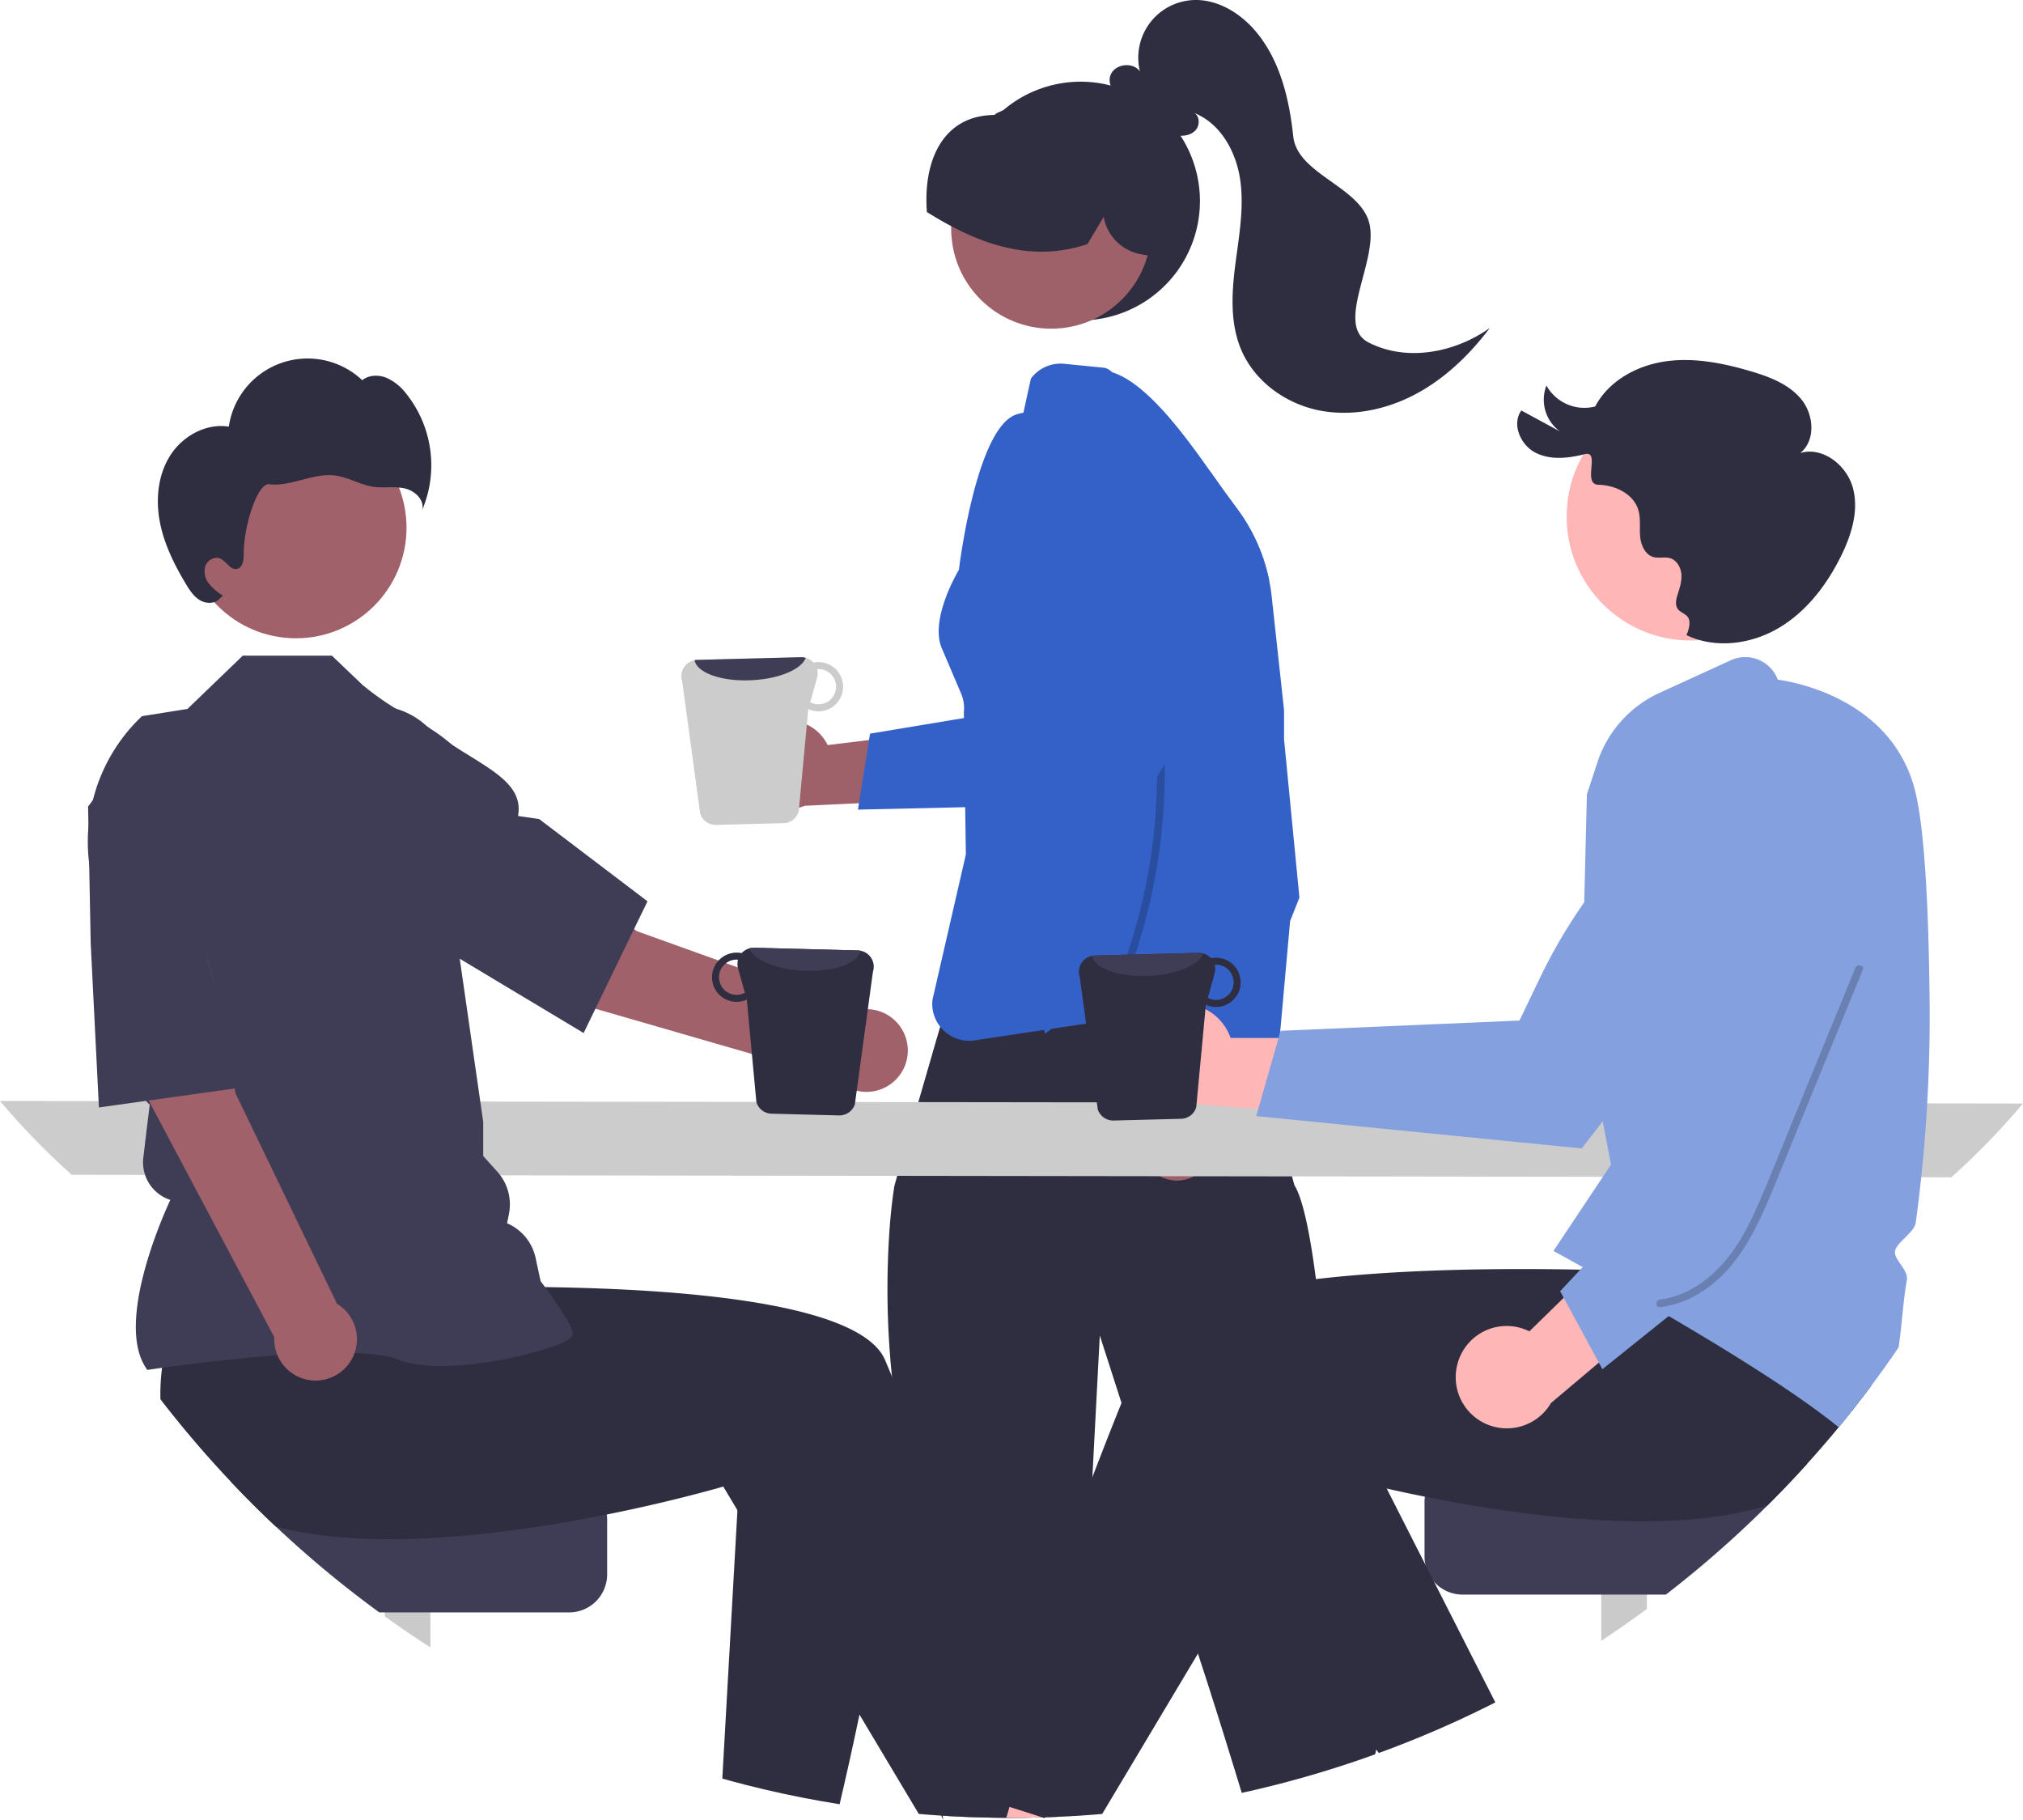
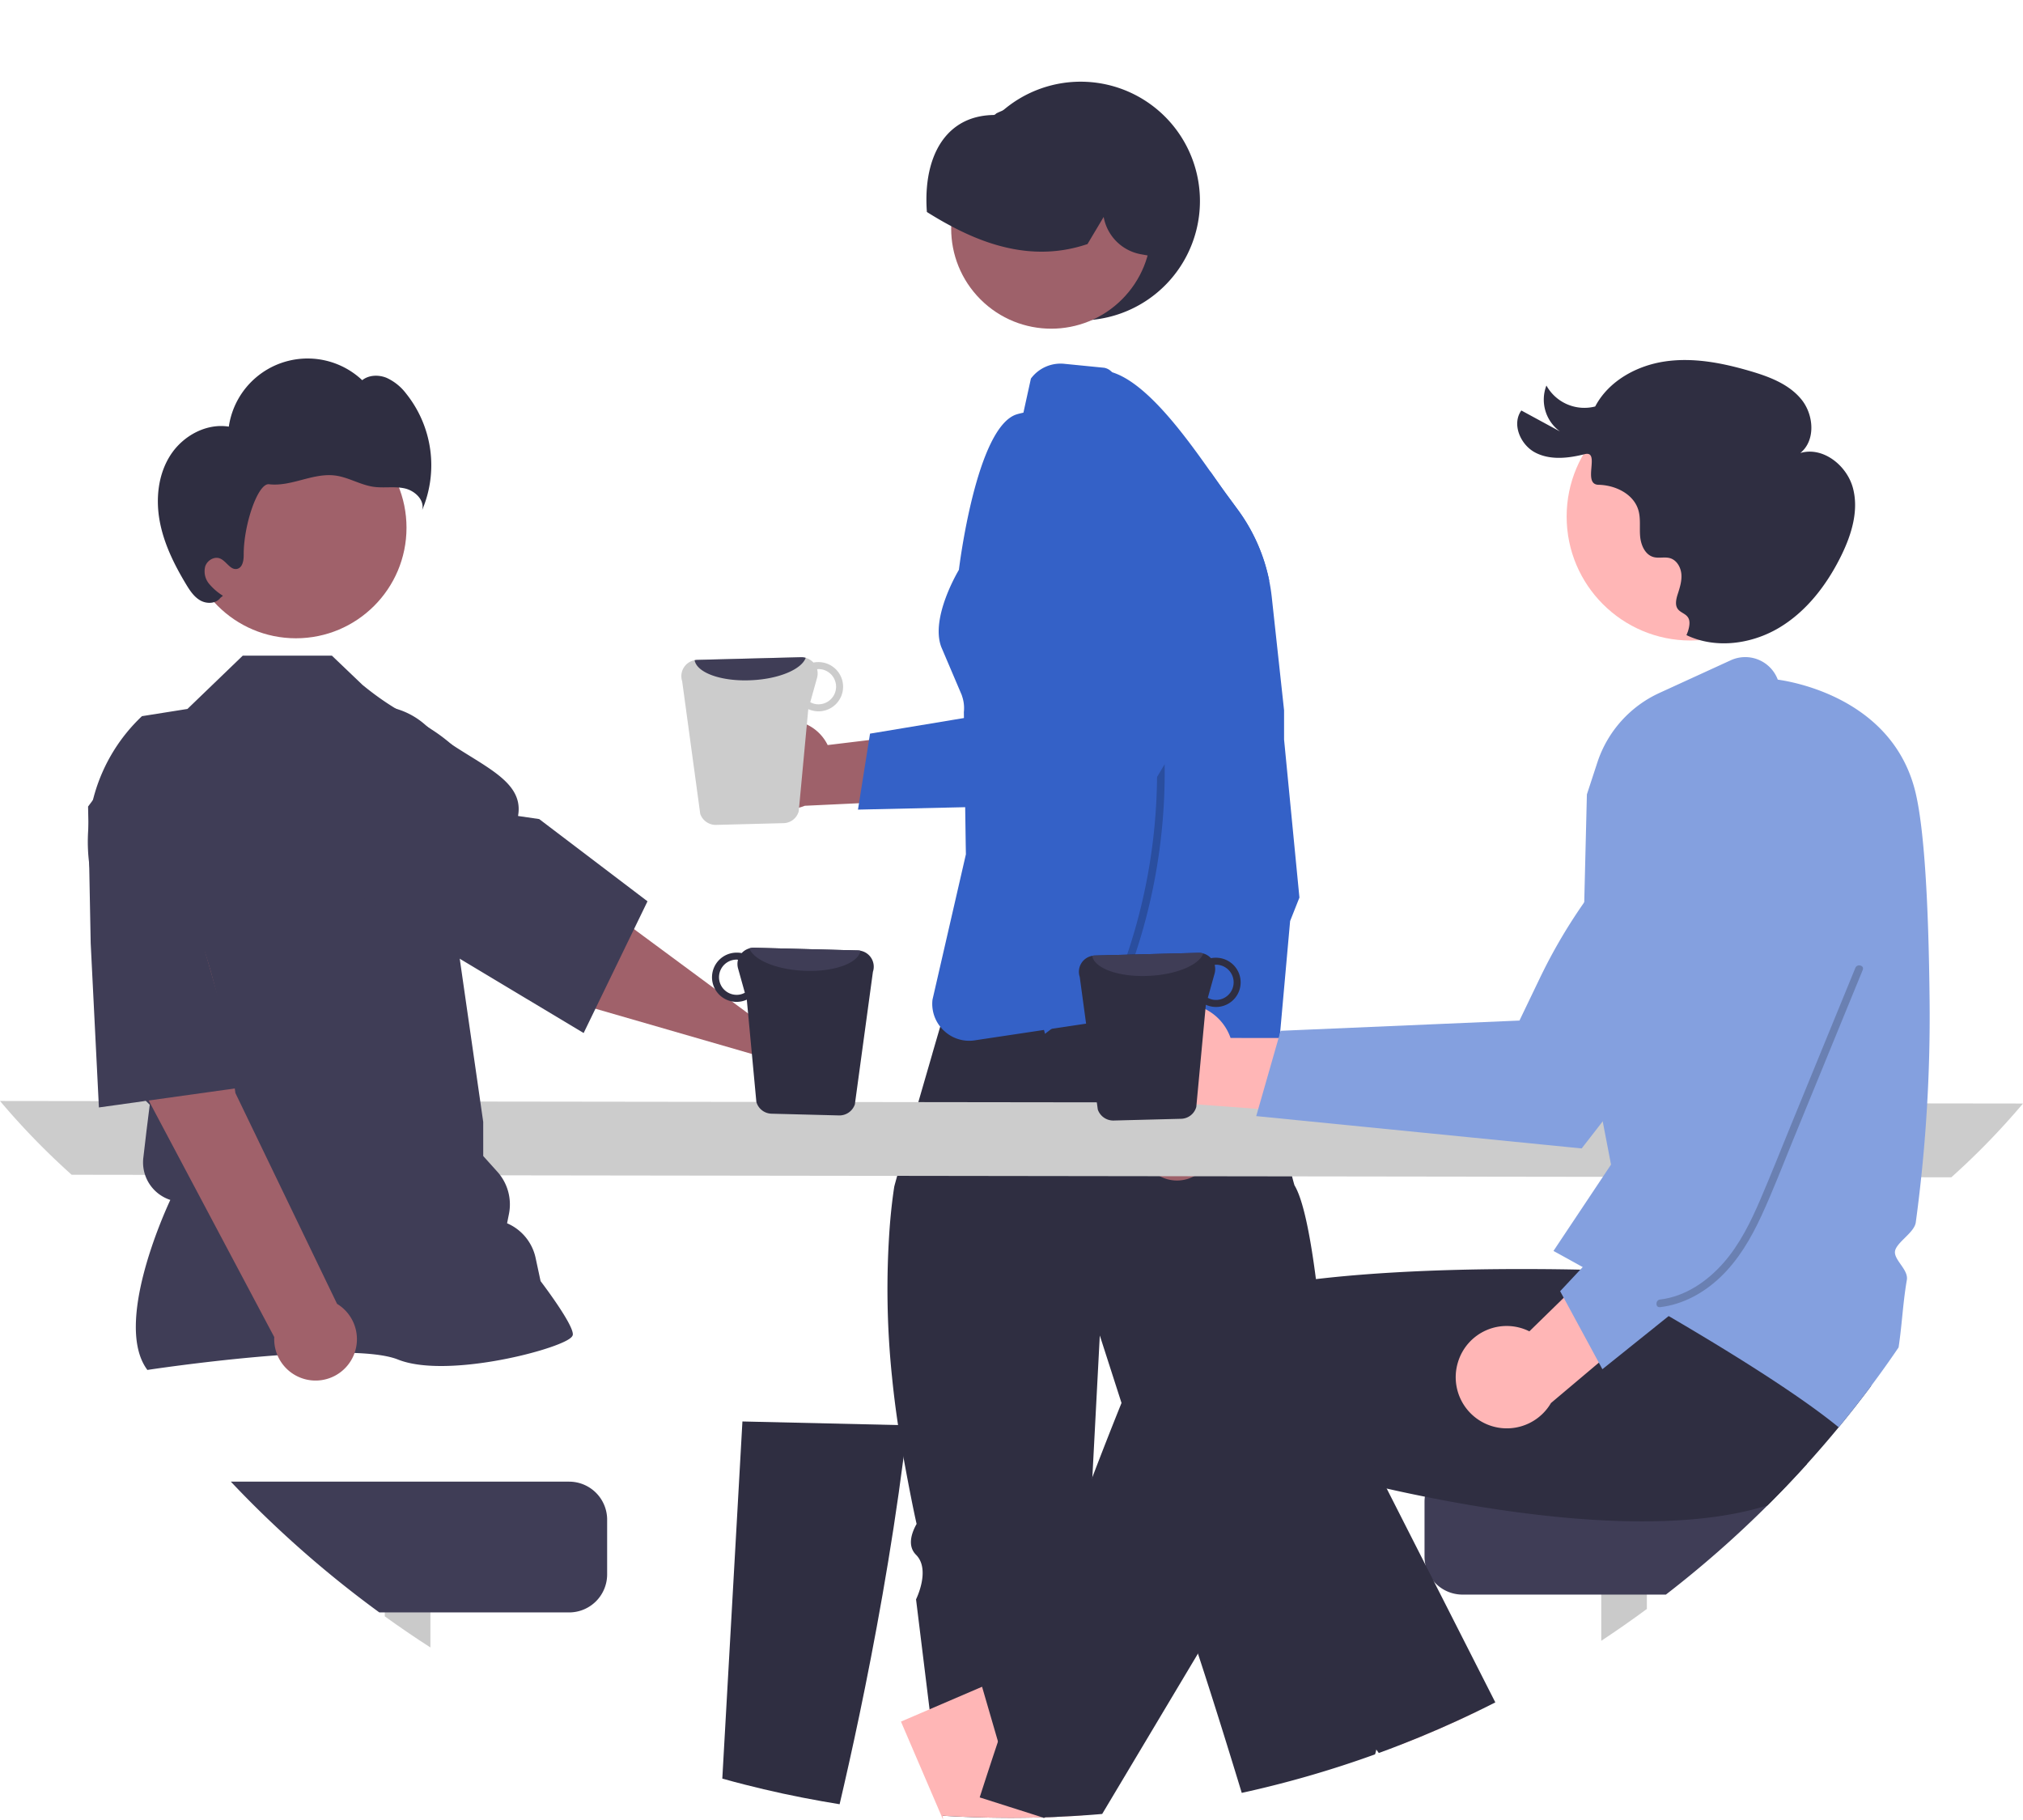
<svg xmlns="http://www.w3.org/2000/svg" width="943.001" height="848.26" viewBox="0 0 943.001 848.26">
  <g id="undraw_conversation_re_c26v" transform="translate(-24.39 -129.944)">
    <path id="Tracciato_2896" data-name="Tracciato 2896" d="M691.84,245.011a55.618,55.618,0,1,1-95.664-38.577l.267-.267c.445-.467.89-.934,1.357-1.38a.022.022,0,0,0,.022-.022c.578-.534,1.157-1.068,1.758-1.58a55.6,55.6,0,0,1,92.26,41.825Z" transform="translate(-108.111 -21.364)" fill="#2f2e41" />
    <circle id="Ellisse_228" data-name="Ellisse 228" cx="46.638" cy="46.638" r="46.638" transform="translate(448.454 236.514) rotate(-45)" fill="#9e616a" />
    <path id="Tracciato_2897" data-name="Tracciato 2897" d="M658.415,211.535A52.591,52.591,0,0,0,603.5,200.891q-.41.16-.82.356c-.012,0-.012.012-.024.012-.891.368-1.794.748-2.661,1.164l-.535.261v.071c-.1.071-.2.154-.309.226a1.824,1.824,0,0,1-.772.428c-8.969.119-16.275,3.16-21.692,9.04-7.234,7.84-10.632,20.516-9.587,35.7l.024.463.4.261c3.825,2.388,7.448,4.49,10.941,6.332,2.067,1.1,4.075,2.115,6.07,3.041.238.107.475.226.713.333,20.195,9.325,38.667,11.012,56.415,5.108l.333-.107,7.543-12.64a21.545,21.545,0,0,0,17.344,17.379l3.136.558,4.6.808.19-.867C679.37,248.266,672.777,225.256,658.415,211.535Z" transform="translate(-110.684 -19.87)" fill="#2f2e41" />
-     <path id="Tracciato_2898" data-name="Tracciato 2898" d="M759.478,316.941c-15.871-8.192,4.541-37.923.439-55.306S726.279,238.661,724.4,220.9s-6.308-36.079-18.028-49.557c-7.489-8.612-18.524-14.969-29.886-13.891a26.872,26.872,0,0,0-23.551,33.181c-3.235-4.584-11.606-3.59-13.679,1.623-1.842,4.635,2.227,10.249,7.017,10.659,6.267,7.74,13.444,15.953,23.262,17.515,3.163.5,6.718.134,9.028-2.084s2.49-6.653-.251-8.311c12.339,4.9,19.573,18.242,21.4,31.392s-.7,26.455-2.371,39.626-2.388,27.027,2.776,39.258c6.1,14.451,20.15,24.809,35.481,28.13s31.659.075,45.536-7.239,25.449-18.48,34.9-31C799.754,321.77,777.225,326.1,759.478,316.941Z" transform="translate(-97.174 -27.389)" fill="#2f2e41" />
    <path id="Tracciato_2899" data-name="Tracciato 2899" d="M414.689,429.535,382.475,649.513l175.848-13.254L505.689,419.853Z" transform="translate(67.294 55.921)" fill="#ffb8b8" />
    <path id="Tracciato_2900" data-name="Tracciato 2900" d="M779.5,900.6a21.149,21.149,0,0,1-.594,2.245A492.742,492.742,0,0,1,716.774,920.8c-4.443-14.611-12.96-42.278-20.42-64.908-6.094-18.472-11.476-33.583-13.352-35.471-5.215-5.191,0-12.117,0-12.117l-22.274-69.244L650.606,707.6l-3.469,66.084L642.1,869.407l-.142,2.685s-6.937,20.777-3.469,24.246-3.469,17.332-3.469,17.332l-2,18.187c-2.542.131-5.072.226-7.626.3l-.867.273-.713-.226q-5.15.16-10.335.2c-1.461.012-2.922.024-4.4.024-.689,0-1.378,0-2.067-.012q-14.95-.053-29.674-.974l-6.094-49.6-6.3-51.247s6.926-13.839,0-20.765c-4.17-4.17-2.079-10.228.261-14.386-1.449-6.427-3.433-16.31-6.106-30.945-.1-.487-.178-.986-.273-1.485q-1.265-6.967-2.269-13.661c-1.188-7.852-2.115-15.4-2.827-22.618a397.019,397.019,0,0,1-1-70.408c.665-8.339,1.5-14.445,2.043-17.973.047-.333.558-2.2,1.39-5.144,1.307-4.716,3.457-12.2,5.868-20.575,1.283-4.443,2.637-9.135,3.98-13.8,2.34-8.09,4.668-16.108,6.545-22.594V576.2c1.651-5.69,2.97-10.181,3.659-12.533.333-1.152.511-1.782.511-1.782s.368-.083,1.069-.238c2.174-.5,7.543-1.7,14.98-3.3,7.757-1.639,17.747-3.718,28.724-5.833,9.4-1.806,19.518-3.647,29.579-5.3,3.611-.582,7.223-1.152,10.786-1.687,22.012-3.279,42.219-5.144,51.794-3.017a17.836,17.836,0,0,1,1.96.535,9.744,9.744,0,0,1,1.865.843c.3.178,3.172,11.392,6.843,26,.036.143.071.3.107.44,1.1,4.419,2.281,9.123,3.481,13.934,1.224,4.906,2.459,9.907,3.671,14.778,3.6,14.469,6.926,27.857,8.636,34.414.653,2.542,1.081,4.051,1.176,4.217,4.015,6.688,7.294,23.081,9.955,43.644,2.376,18.353,4.265,40.033,5.726,61.1.725,10.418,1.342,20.694,1.865,30.34,1.77,32.454,2.483,57.793,2.483,57.793s2.649,21.121,7.912,31.088a15.154,15.154,0,0,0,2.459,3.528c3.5,3.5,3.908,6.546,3.445,8.708a7.2,7.2,0,0,1-1.236,2.827,4.683,4.683,0,0,1-.463.582,13.482,13.482,0,0,0,3.469,12.117C780.387,892.786,780.114,897.632,779.5,900.6Z" transform="translate(-113.554 44.827)" fill="#2f2e41" />
    <path id="Tracciato_2901" data-name="Tracciato 2901" d="M718.592,415.477q-.3-2.245-.641-4.526c-.131-.974-.285-1.948-.428-2.91-1.509-9.717,4.775-18.033-3.362-24.756a17.276,17.276,0,0,1-4.55-5.678l-1.865-3.754-3.433-6.961-7.508-15.134-1.295-2.6a16.668,16.668,0,0,0-1.259-2.126,17.16,17.16,0,0,0-5.358-5.013L670.244,330.9a17.209,17.209,0,0,1-6.676-7.234l-.463-.95c-2.055-4.217-5.738-14.3-10.1-18.686l-.012-.012a6.391,6.391,0,0,0-3.659-2.079l-18.567-1.841a17.217,17.217,0,0,0-15.574,6.878l-.511,2.316L611.7,322.867l-.166.036c-.879.2-1.758.4-2.625.653-19.256,5.263-27.287,72.582-27.287,72.582s-13.483,22.25-8.185,36.018l9.456,22.2a2.676,2.676,0,0,1,.166.523,17.1,17.1,0,0,1,.879,7.543l.012.867.024,1.913.071,4.906.226,16.275.285,20.373.249,17.356.083,4.621-15.574,67.771a17.048,17.048,0,0,0,3.6,12.556l.012.012a16,16,0,0,0,1.093,1.259l.012.012c.368.38.748.725,1.14,1.069a17.086,17.086,0,0,0,13.851,4.027l2.079-.321h.012l30.173-4.526h.024l3.492-.523h.024L658.6,605h.024l5.785-.879c.463-.059.915-.119,1.378-.154l30.922-2.126a17.457,17.457,0,0,0,2.115-.273h.012a17.272,17.272,0,0,0,12.438-9.943,15.312,15.312,0,0,0,1.057-3.172,17.88,17.88,0,0,0,.44-3.6l.344-29.128,1.176-94.132a16.943,16.943,0,0,1,2.59-8.874C721.17,445.876,720.683,431.217,718.592,415.477Z" transform="translate(-110.253 -0.577)" fill="#3461c7" />
    <path id="Tracciato_2902" data-name="Tracciato 2902" d="M651.359,620.826a16.689,16.689,0,0,1,16.377-19.664l19.292-56.081,18.81,24.412-21.2,49.512a16.779,16.779,0,0,1-33.275,1.819Z" transform="translate(-94.864 45.48)" fill="#9e616a" />
    <path id="Tracciato_2903" data-name="Tracciato 2903" d="M735.517,548.4l-4.336,10.929-6.058,67.6a19.067,19.067,0,0,0-5.334,2.245,18.72,18.72,0,0,0-7.9,21.882l1.782,5.346-13.246-4.075-21.775-6.688-25.671-7.888,4.348-14.1a20.985,20.985,0,0,0-5.215-21.038l1.627-12.176.962-7.235-11.749,8.921-22.974,17.451h-.012l-3.041,2.316s-.166-.618-.475-1.794c-.582-2.269-1.675-6.617-3.077-12.675a769.915,769.915,0,0,1-15.312-91.577c-.713-6.938-1.33-14.042-1.829-21.252-.511-7.424-.891-14.956-1.093-22.535-1.711-61.689,7.769-126.36,47.386-159.432a18.9,18.9,0,0,1,5.643.9c16.037,4.93,33.63,29.021,45.794,46.258,2.875,4.075,5.441,7.757,7.615,10.715l5.262,7.163a83.828,83.828,0,0,1,14.576,32.917q.766,3.778,1.2,7.65l5.75,52.886v13.626Z" transform="translate(-105.415 -0.083)" fill="#3461c7" />
    <path id="Tracciato_2904" data-name="Tracciato 2904" d="M203.39,589.327a343.315,343.315,0,0,0,33.4,34.391l876.192,1.188a343.348,343.348,0,0,0,33.4-34.39Z" transform="translate(-179 53.795)" fill="#ccc" />
    <path id="Tracciato_2905" data-name="Tracciato 2905" d="M612.491,880.241c-1.461.012-2.922.024-4.4.024-.689,0-1.378,0-2.067-.012q-14.95-.053-29.674-.974l.237,1.937-.843-1.972L556.92,835.409l13.34-5.726,24.471-10.513,7.425,25.529,7.1,24.448,2.115,7.246Z" transform="translate(-112.562 96.989)" fill="#ffb6b6" />
-     <path id="Tracciato_2906" data-name="Tracciato 2906" d="M536.782,827.74,531.46,870.9q-18.157-3.207-35.84-7.733V827.752Z" transform="translate(-124.082 98.599)" fill="#ffb6b6" />
    <path id="Tracciato_2907" data-name="Tracciato 2907" d="M375.644,760.78v51.045q-10.834-6.967-21.264-14.493V760.78Z" transform="translate(-150.625 86.016)" fill="#cacaca" />
    <path id="Tracciato_2908" data-name="Tracciato 2908" d="M469.379,756.424v25.5a17.729,17.729,0,0,1-17.712,17.724H363.19a501.46,501.46,0,0,1-48.218-40q-10.816-10.157-21-20.955h157.7a17.736,17.736,0,0,1,17.712,17.724Z" transform="translate(-161.977 81.866)" fill="#3f3d56" />
-     <path id="Tracciato_2909" data-name="Tracciato 2909" d="M681.928,913.785l-2.91.927-.867.273-.713-.226q-5.15.16-10.335.2c-1.461.012-2.922.024-4.4.024-.689,0-1.378,0-2.067-.012q-14.95-.053-29.674-.974l.237,1.936-.843-1.972c-3.516-.238-7.021-.487-10.513-.8L592.2,866.874l-56.89-95.26-6.593-11.036s-22.487,6.652-54.312,13.032c-23.984,4.823-53.267,9.468-82.216,10.988-7.139.38-14.255.57-21.264.511-18.116-.119-35.519-1.817-50.76-5.856q-10.816-10.157-21-20.955a500.453,500.453,0,0,1-32.81-38.406,92.663,92.663,0,0,1,.748-14.659c.107-.808.214-1.627.345-2.459l3.243-55.072,24.091-3.184,36.659-4.847,39.712-5.251,4.372,34.236s30.922-1.568,70.1-1.045c62.925.855,147.125,7.128,158.529,34.046,1.069,2.53,2.138,5.084,3.207,7.638,22.143,53.041,42.48,109.551,56.3,149.7,2.637,7.65,5.025,14.695,7.151,21.014C677.83,900.884,681.928,913.785,681.928,913.785Z" transform="translate(-167.174 62.269)" fill="#2f2e41" />
    <path id="Tracciato_2910" data-name="Tracciato 2910" d="M573.135,716.85q-.873,7.555-1.841,15.051c-5.7,44.2-13.554,86.422-20.527,119.814-3.409,16.3-6.617,30.482-9.266,41.779q-4.205-.659-8.387-1.426-18.157-3.207-35.84-7.733-5.256-1.336-10.454-2.792l7.056-125.089L496.2,715.08l72.547,1.675Z" transform="translate(-125.736 77.427)" fill="#2f2e41" />
    <path id="Tracciato_2911" data-name="Tracciato 2911" d="M659.629,554.175a23.7,23.7,0,0,1,33.958,12.95l84.227.1-24.139,36.511-76.283-5.692a23.83,23.83,0,0,1-17.764-43.868Z" transform="translate(-95.581 46.623)" fill="#ffb6b6" />
    <path id="Tracciato_2912" data-name="Tracciato 2912" d="M696.331,620.814l151.695,15.07.4-.512c.765-.978,76.7-98.178,89.457-121.316a69.956,69.956,0,0,0,8.1-45.82l-.087-.385-.3-.255a35.5,35.5,0,0,0-44.391-.973,251.463,251.463,0,0,0-72.568,89.669l-9.6,19.982L707.716,581.05Z" transform="translate(-86.363 29.36)" fill="#84a0df" />
    <path id="Tracciato_2913" data-name="Tracciato 2913" d="M656.255,828.409,633.9,880.464q-4.811.339-9.634.547c-2.542.131-5.072.226-7.626.3l-.867.273-.713-.226q-5.15.16-10.335.2c-1.461.012-2.922.024-4.4.024-.689,0-1.378,0-2.067-.012l1.485-5.084,1.746-6.023,6.938-23.854,10.014-34.438,14.9,6.391Z" transform="translate(-104.793 95.673)" fill="#ffb6b6" />
    <path id="Tracciato_2914" data-name="Tracciato 2914" d="M790.1,832.306q-17.231,8.322-35.163,15.312l-11.689-19.66,37.681-16.548Z" transform="translate(-77.545 95.53)" fill="#ffb6b6" />
    <path id="Tracciato_2915" data-name="Tracciato 2915" d="M852.984,753.78v41.411q-10.424,7.7-21.264,14.849V753.78Z" transform="translate(-60.919 84.7)" fill="#cacaca" />
    <path id="Tracciato_2916" data-name="Tracciato 2916" d="M940.714,731.7q-8.963,9.943-18.46,19.375a500.327,500.327,0,0,1-47.375,41.577h-94.8a17.677,17.677,0,0,1-13.294-6.025l-.01-.034a17.494,17.494,0,0,1-3.991-7.84l-.012-.024a18.191,18.191,0,0,1-.4-3.8v-25.5A17.736,17.736,0,0,1,780.082,731.7Z" transform="translate(-73.952 80.551)" fill="#3f3d56" />
    <path id="Tracciato_2917" data-name="Tracciato 2917" d="M1012.575,652.121,1002.3,696.145a92.54,92.54,0,0,1,1,19.292q-7.306,9.8-15.075,19.209-7.163,8.678-14.707,17.023-8.963,9.943-18.46,19.375c-16.488,5.179-35.923,7.294-56.237,7.436-7.009.059-14.124-.131-21.264-.511-28.95-1.521-58.232-6.165-82.216-10.988-6.344-1.259-12.307-2.542-17.8-3.789-10.394-2.34-19.09-4.526-25.386-6.189-7.092-1.853-11.131-3.053-11.131-3.053l-26.978,45.177-24.495,41.007-44.63,74.732q-4.526.41-9.064.689-4.811.339-9.634.547c-2.542.131-5.072.226-7.626.3l-.867.273-.713-.226L605.568,912.8l-3.861-1.224-13.887-4.419s3.1-9.765,8.529-26.051c2-5.975,4.3-12.842,6.89-20.421,9.349-27.394,22.309-64.184,37.1-102.756,4.383-11.452,8.921-23.069,13.59-34.628,3.825-9.491,7.722-18.947,11.665-28.273,6.854-16.168,39.974-24.887,78.973-29.46,1.984-.226,3.98-.451,5.987-.665,19.874-2.091,40.96-3.172,60.679-3.671,9.872-.25,19.4-.344,28.261-.356q4.295,0,8.351.024h.012c7.306.036,14.03.143,19.945.261,1.152.024,2.269.059,3.362.083h.012c.737.012,1.461.036,2.174.048,12.937.333,20.872.737,20.872.737l3.077-24.139.63-4.87.594-4.633v-.012l.071-.582.487-.012,8.553-.166,71.893-1.4,39.273-.772Z" transform="translate(-106.755 60.581)" fill="#2f2e41" />
    <path id="Tracciato_2918" data-name="Tracciato 2918" d="M812.389,847.365c-2.934,1.5-5.892,2.97-8.862,4.4q-17.231,8.322-35.163,15.312c-3.409,1.342-6.831,2.637-10.288,3.884-.38-.535-.772-1.069-1.164-1.6-16.488-22.63-37.443-52.495-58.648-85.721-8.874-13.9-17.8-28.392-26.455-43.193l62.7-29.271,7.032-3.279L761.76,747.7,779.793,783.2l4.015,7.9Z" transform="translate(-90.971 76.076)" fill="#2f2e41" />
    <circle id="Ellisse_229" data-name="Ellisse 229" cx="57.764" cy="57.764" r="57.764" transform="translate(754.664 312.965)" fill="#ffb6b6" />
    <path id="Tracciato_2919" data-name="Tracciato 2919" d="M877.633,426.825c13.505,6.48,30.128,4.285,43.022-3.339S943.038,403.429,949.669,390c4.857-9.837,8.385-21.1,5.572-31.706S941.209,338.8,930.7,341.944c7.2-5.8,6.362-17.756.543-24.941s-15-10.64-23.871-13.243c-12.875-3.779-26.4-6.446-39.681-4.513s-26.351,9.122-32.6,21a20.241,20.241,0,0,1-22.741-9.766,18.338,18.338,0,0,0,6.3,21.394l-17.983-9.757c-4.584,6.354-.419,16.046,6.541,19.646s15.372,2.64,22.968.716-1.366,14.118,6.468,14.272S852.955,361,855.2,368.508c1.175,3.932.49,8.155.837,12.244s2.306,8.626,6.269,9.691c2.5.673,5.243-.219,7.726.529,3.078.926,4.954,4.219,5.225,7.422s-.734,6.361-1.725,9.419c-3.92,12.083,8.66,5.31,4.74,17.394Z" transform="translate(-67.116 -0.841)" fill="#2f2e41" />
    <path id="Tracciato_2920" data-name="Tracciato 2920" d="M988.3,575.541c-.475-47.707-2.637-80.221-6.415-96.65-10.145-44.167-57.009-52.221-64.35-53.219a16.209,16.209,0,0,0-21.917-9.04l-33.3,15.253a54.245,54.245,0,0,0-28.831,32.193l-4.942,15.087-2.483,101.247,8.2,42.587.012.024,5.524,28.688-3.8,5.7-21.7,32.549-.368.57-.012.012-.95,1.414c1.319.725,2.625,1.438,3.908,2.15q4.989,2.744,9.729,5.381c.76.428,1.509.843,2.257,1.271h.012c.475.261.95.523,1.414.784q17.783,9.943,32.371,18.425c1.354.784,2.7,1.568,4.015,2.34,44.9,26.265,67.664,42.35,79.247,51.853q7.769-9.408,15.075-19.209,6.629-8.856,12.842-18.021c.725-4.775,1.212-9.551,1.687-14.231.57-5.631,1.164-11.464,2.162-17.2.44-2.542-1.247-4.954-2.875-7.282-1.509-2.174-2.934-4.217-2.637-6.142.309-1.984,2.495-4.146,4.621-6.249,2.317-2.3,4.716-4.68,5.061-7.187q1.425-10.478,2.53-21.026,1.818-17.16,2.792-34.426Q988.542,599.348,988.3,575.541Z" transform="translate(-64.445 21.065)" fill="#84a0df" />
    <path id="Tracciato_2921" data-name="Tracciato 2921" d="M775.623,703.537a23.7,23.7,0,0,1,33.322-14.509l60.245-58.863,8.3,42.975-58.482,49.308a23.83,23.83,0,0,1-43.385-18.912Z" transform="translate(-71.653 61.47)" fill="#ffb6b6" />
    <path id="Tracciato_2922" data-name="Tracciato 2922" d="M835.278,739.491,954.2,644.117l-.072-.645c-.138-1.234-13.9-123.808-20.972-149.265a69.958,69.958,0,0,0-26.272-38.4l-.332-.214-.394.029a35.5,35.5,0,0,0-32.4,30.365,251.463,251.463,0,0,0,10.895,114.839l7.124,20.992-76.191,81.3Z" transform="translate(-63.951 28.662)" fill="#84a0df" />
    <circle id="Ellisse_230" data-name="Ellisse 230" cx="51.542" cy="51.542" r="51.542" transform="translate(110.795 324.371)" fill="#a0616a" />
    <path id="Tracciato_2923" data-name="Tracciato 2923" d="M265.613,747.533l-.281-.394c-15.014-21.02,7.567-71.532,10.973-78.854h0a18.383,18.383,0,0,1-12.583-19.633l1.468-12.48,1.53-12.242-10.964-10.964-.031-.273-6.31-55.208-9.174-36.669a80.5,80.5,0,0,1,22.85-78.018l21.205-3.367L310.069,414.6h41.559l14.25,13.614c28.015,22.964,34.666,12.988,66.256,56.217l-22.619,59.592,12.643,87.893.008,15.906,6.585,7.318a22.772,22.772,0,0,1,5.4,19.7l-.866,4.33h0a22.773,22.773,0,0,1,13.3,16.16L448.9,706.12c1.979,2.611,15.039,20.025,15.039,24.786,0,.715-.528,1.406-1.66,2.172-8.9,6.027-58.095,18.314-79.868,9.6-23.192-9.273-115.386,4.638-116.315,4.78Z" transform="translate(-172.524 20.959)" fill="#3f3d56" />
    <path id="Tracciato_2924" data-name="Tracciato 2924" d="M239.178,520.186l42.856-8.389c15.849,23.669,24.358,88.39,24.358,88.39l47.382,98.265a19.281,19.281,0,1,1-29.266,15.5l-61.8-116.426Z" transform="translate(-172.274 39.225)" fill="#a0616a" />
    <path id="Tracciato_2925" data-name="Tracciato 2925" d="M239.169,544l-1.218-63.7,20.168-26.981a35.454,35.454,0,0,1,34.9-13.508h0a35.37,35.37,0,0,1,28.294,39.135c-3.423,26.972-11.195,60.725-28.778,68.361l-.178.077,18.223,63.731L243,620.557Z" transform="translate(-172.505 25.581)" fill="#3f3d56" />
-     <path id="Tracciato_2926" data-name="Tracciato 2926" d="M469.694,529.954s-51.431-40.2-79.325-45.975L365.68,520l66.77,40.919,130,37.587a19.281,19.281,0,1,0,9.916-31.671Z" transform="translate(-148.501 33.997)" fill="#a0616a" />
+     <path id="Tracciato_2926" data-name="Tracciato 2926" d="M469.694,529.954s-51.431-40.2-79.325-45.975L365.68,520l66.77,40.919,130,37.587Z" transform="translate(-148.501 33.997)" fill="#a0616a" />
    <path id="Tracciato_2927" data-name="Tracciato 2927" d="M387.631,547.377l-53.6-34.438L322.84,481.167a35.454,35.454,0,0,1,8.2-36.514h0a35.37,35.37,0,0,1,48.261-1.726c20.5,17.855,46.926,23.839,43.485,42.7l9.871,1.441L483.138,525.4,453.37,586.8Z" transform="translate(-156.923 24.652)" fill="#3f3d56" />
    <path id="Tracciato_2928" data-name="Tracciato 2928" d="M271.233,343c5.788-8.954,16.648-14.921,27.177-13.244a37.113,37.113,0,0,1,62.184-21.647c3.1-2.467,7.606-2.6,11.286-1.129a23.794,23.794,0,0,1,9.169,7.36,53.406,53.406,0,0,1,7.473,54.331c1.287-4.678-3.4-9.079-8.138-10.128s-9.7-.057-14.508-.74c-6.156-.876-11.69-4.447-17.856-5.251-5.182-.675-10.393.653-15.447,1.985s-10.251,2.69-15.44,2.073-11.874,19.051-11.785,32.9c.017,2.625-.524,6-3.089,6.552-3.159.686-4.99-3.674-8-4.863-2.679-1.059-5.891.9-6.824,3.629a9.07,9.07,0,0,0,1.732,8.122,26.8,26.8,0,0,0,6.5,5.637l-1.238,1.03c-2.06,2.722-6.333,2.839-9.3,1.156s-4.92-4.679-6.679-7.6c-5.493-9.137-10.312-18.872-12.251-29.356S265.445,351.955,271.233,343Z" transform="translate(-167.359 -0.954)" fill="#2f2e41" />
    <path id="Tracciato_2929" data-name="Tracciato 2929" d="M653.8,409.148a261.887,261.887,0,0,1,7.177,66.54,265.736,265.736,0,0,1-9.749,66.226,258.734,258.734,0,0,1-12.838,35.66c-.926,2.077,2.144,3.892,3.077,1.8a265.552,265.552,0,0,0,19.545-65.26,269.665,269.665,0,0,0,2.47-68.11,264.851,264.851,0,0,0-6.245-37.8c-.537-2.229-3.974-1.285-3.437.947Z" transform="translate(-97.284 19.517)" opacity="0.2" />
    <path id="Tracciato_2930" data-name="Tracciato 2930" d="M946.1,537.289l-29.791,72.723c-4.795,11.7-9.447,23.479-14.436,35.1-4.493,10.465-9.616,20.975-17.178,29.6-7.633,8.708-17.9,15.776-29.628,17.158-2.25.265-2.277,3.832,0,3.564,10.714-1.262,20.317-6.588,28.072-13.954,8.386-7.965,14.3-18.111,19.121-28.524,5.378-11.605,9.95-23.605,14.8-35.438l15.231-37.181,17.247-42.1c.869-2.121-2.578-3.044-3.437-.948Z" transform="translate(-56.851 43.793)" opacity="0.2" />
    <path id="Tracciato_2931" data-name="Tracciato 2931" d="M635.552,604.219a7.622,7.622,0,0,0,7.345,5.145l31.47-.81a7.518,7.518,0,0,0,7.1-5.532l4.453-47.621a11.635,11.635,0,0,0,5.034,1.034,11.477,11.477,0,1,0-.576-22.947,9.718,9.718,0,0,0-2.062.214,7.778,7.778,0,0,0-5.79-2.5l-48.409,1.25a6.988,6.988,0,0,0-1.194.148,7.561,7.561,0,0,0-5.789,9.818Zm51.287-52.051,3.169-11.348a7.73,7.73,0,0,0,.024-4.009c.154,0,.29-.073.443-.074a8.209,8.209,0,1,1,.384,16.414,7.728,7.728,0,0,1-4.021-.983Z" transform="translate(-99.438 42.872)" fill="#2f2e41" />
    <path id="Tracciato_2932" data-name="Tracciato 2932" d="M631.952,532.6c1.031,5.9,12.627,10.043,26.569,9.322,12.821-.591,23.3-5.092,25.225-10.428a7.154,7.154,0,0,0-2.191-.292l-48.409,1.25a6.971,6.971,0,0,0-1.194.148Z" transform="translate(-98.461 42.872)" fill="#3f3d56" />
    <path id="Tracciato_2933" data-name="Tracciato 2933" d="M557.788,540.42A7.561,7.561,0,0,0,552,530.6a6.949,6.949,0,0,0-1.194-.148L502.4,529.2a7.778,7.778,0,0,0-5.79,2.5,9.718,9.718,0,0,0-2.062-.214,11.477,11.477,0,1,0-.576,22.947A11.636,11.636,0,0,0,499,553.4l4.453,47.621a7.518,7.518,0,0,0,7.1,5.532l31.47.81a7.622,7.622,0,0,0,7.345-5.145Zm-63.72,10.73a8.209,8.209,0,1,1,.384-16.414c.154,0,.29.073.443.074a7.731,7.731,0,0,0,.024,4.009l3.169,11.348a7.728,7.728,0,0,1-4.021.983Z" transform="translate(-126.495 42.496)" fill="#2f2e41" />
    <path id="Tracciato_2934" data-name="Tracciato 2934" d="M549.242,530.6c-1.031,5.9-12.627,10.043-26.569,9.322-12.821-.591-23.3-5.093-25.225-10.428a7.157,7.157,0,0,1,2.191-.292l48.409,1.25a6.963,6.963,0,0,1,1.194.148Z" transform="translate(-123.738 42.496)" fill="#3f3d56" />
    <path id="Tracciato_2935" data-name="Tracciato 2935" d="M503.787,443.927a20.544,20.544,0,0,1,30.579,7.572l72.48-8.768-16.931,33.951L523.682,479.8a20.656,20.656,0,0,1-19.9-35.877Z" transform="translate(-124.16 25.727)" fill="#9e616a" />
    <path id="Tracciato_2936" data-name="Tracciato 2936" d="M731.732,393.126c-2.138,4.193-4.74,9.076-7.662,14.4-10.264,18.757-24.364,42.967-35.222,61.392-9.278,15.716-16.2,27.239-16.393,27.56l-.3.475-63.78,1.437-13.685.309-4.657.107-49.976,1.129.475-2.97,4.669-29.437.475-3.005,43.775-7.27,16-2.649,35.5-5.892,6.165-18.2a217.931,217.931,0,0,1,53.005-84.782c.7-.677,1.414-1.319,2.162-1.924.653-.523,1.319-1.022,2-1.473,2.875,4.075,5.441,7.757,7.615,10.715l5.263,7.163A83.828,83.828,0,0,1,731.732,393.126Z" transform="translate(-115.73 7.377)" fill="#3461c7" />
    <path id="Tracciato_2937" data-name="Tracciato 2937" d="M479.552,488.219a7.622,7.622,0,0,0,7.345,5.145l31.47-.81a7.518,7.518,0,0,0,7.1-5.532l4.453-47.621a11.636,11.636,0,0,0,5.034,1.034,11.477,11.477,0,0,0-.576-22.947,9.726,9.726,0,0,0-2.063.214,7.778,7.778,0,0,0-5.79-2.5l-48.409,1.25a6.951,6.951,0,0,0-1.194.148,7.56,7.56,0,0,0-5.789,9.818Zm51.287-52.051,3.169-11.348a7.728,7.728,0,0,0,.024-4.009c.154,0,.289-.073.443-.074a8.209,8.209,0,0,1,.384,16.414,7.727,7.727,0,0,1-4.021-.984Z" transform="translate(-128.755 21.072)" fill="#ccc" />
    <path id="Tracciato_2938" data-name="Tracciato 2938" d="M475.952,416.6c1.031,5.9,12.627,10.043,26.569,9.322,12.821-.591,23.3-5.093,25.225-10.428a7.159,7.159,0,0,0-2.191-.292l-48.409,1.25a6.955,6.955,0,0,0-1.194.148Z" transform="translate(-127.778 21.072)" fill="#3f3d56" />
  </g>
</svg>